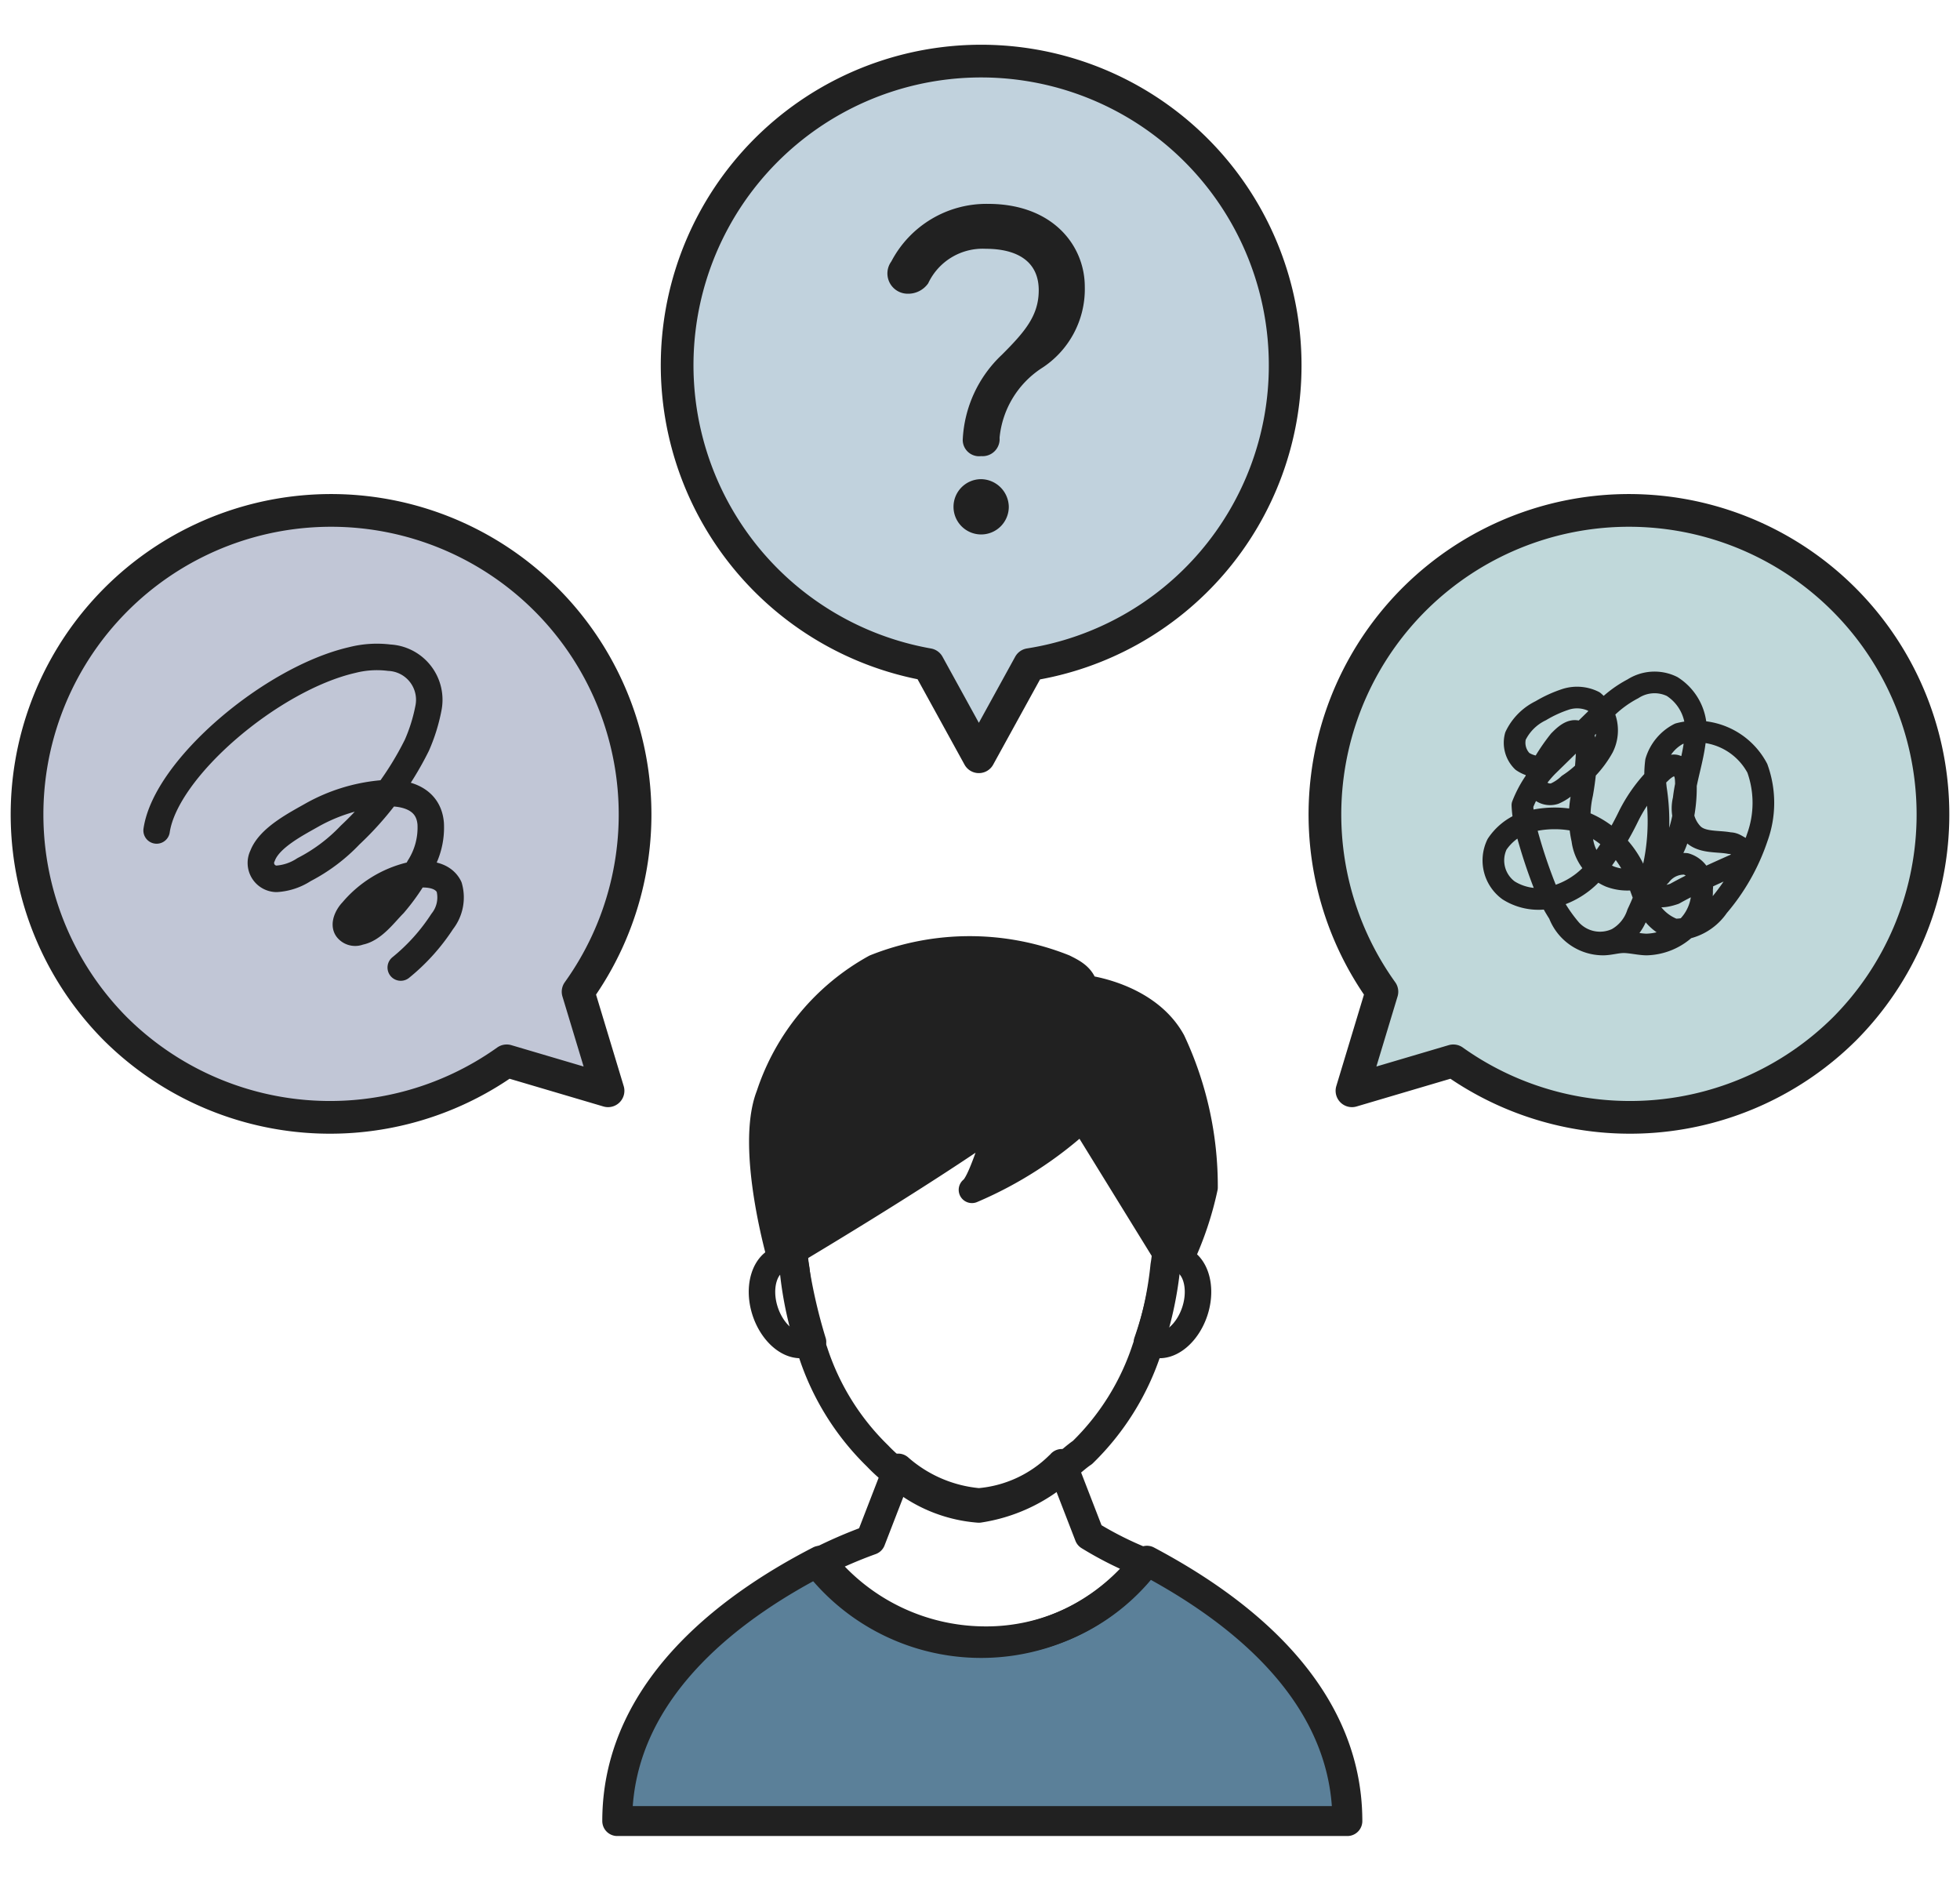
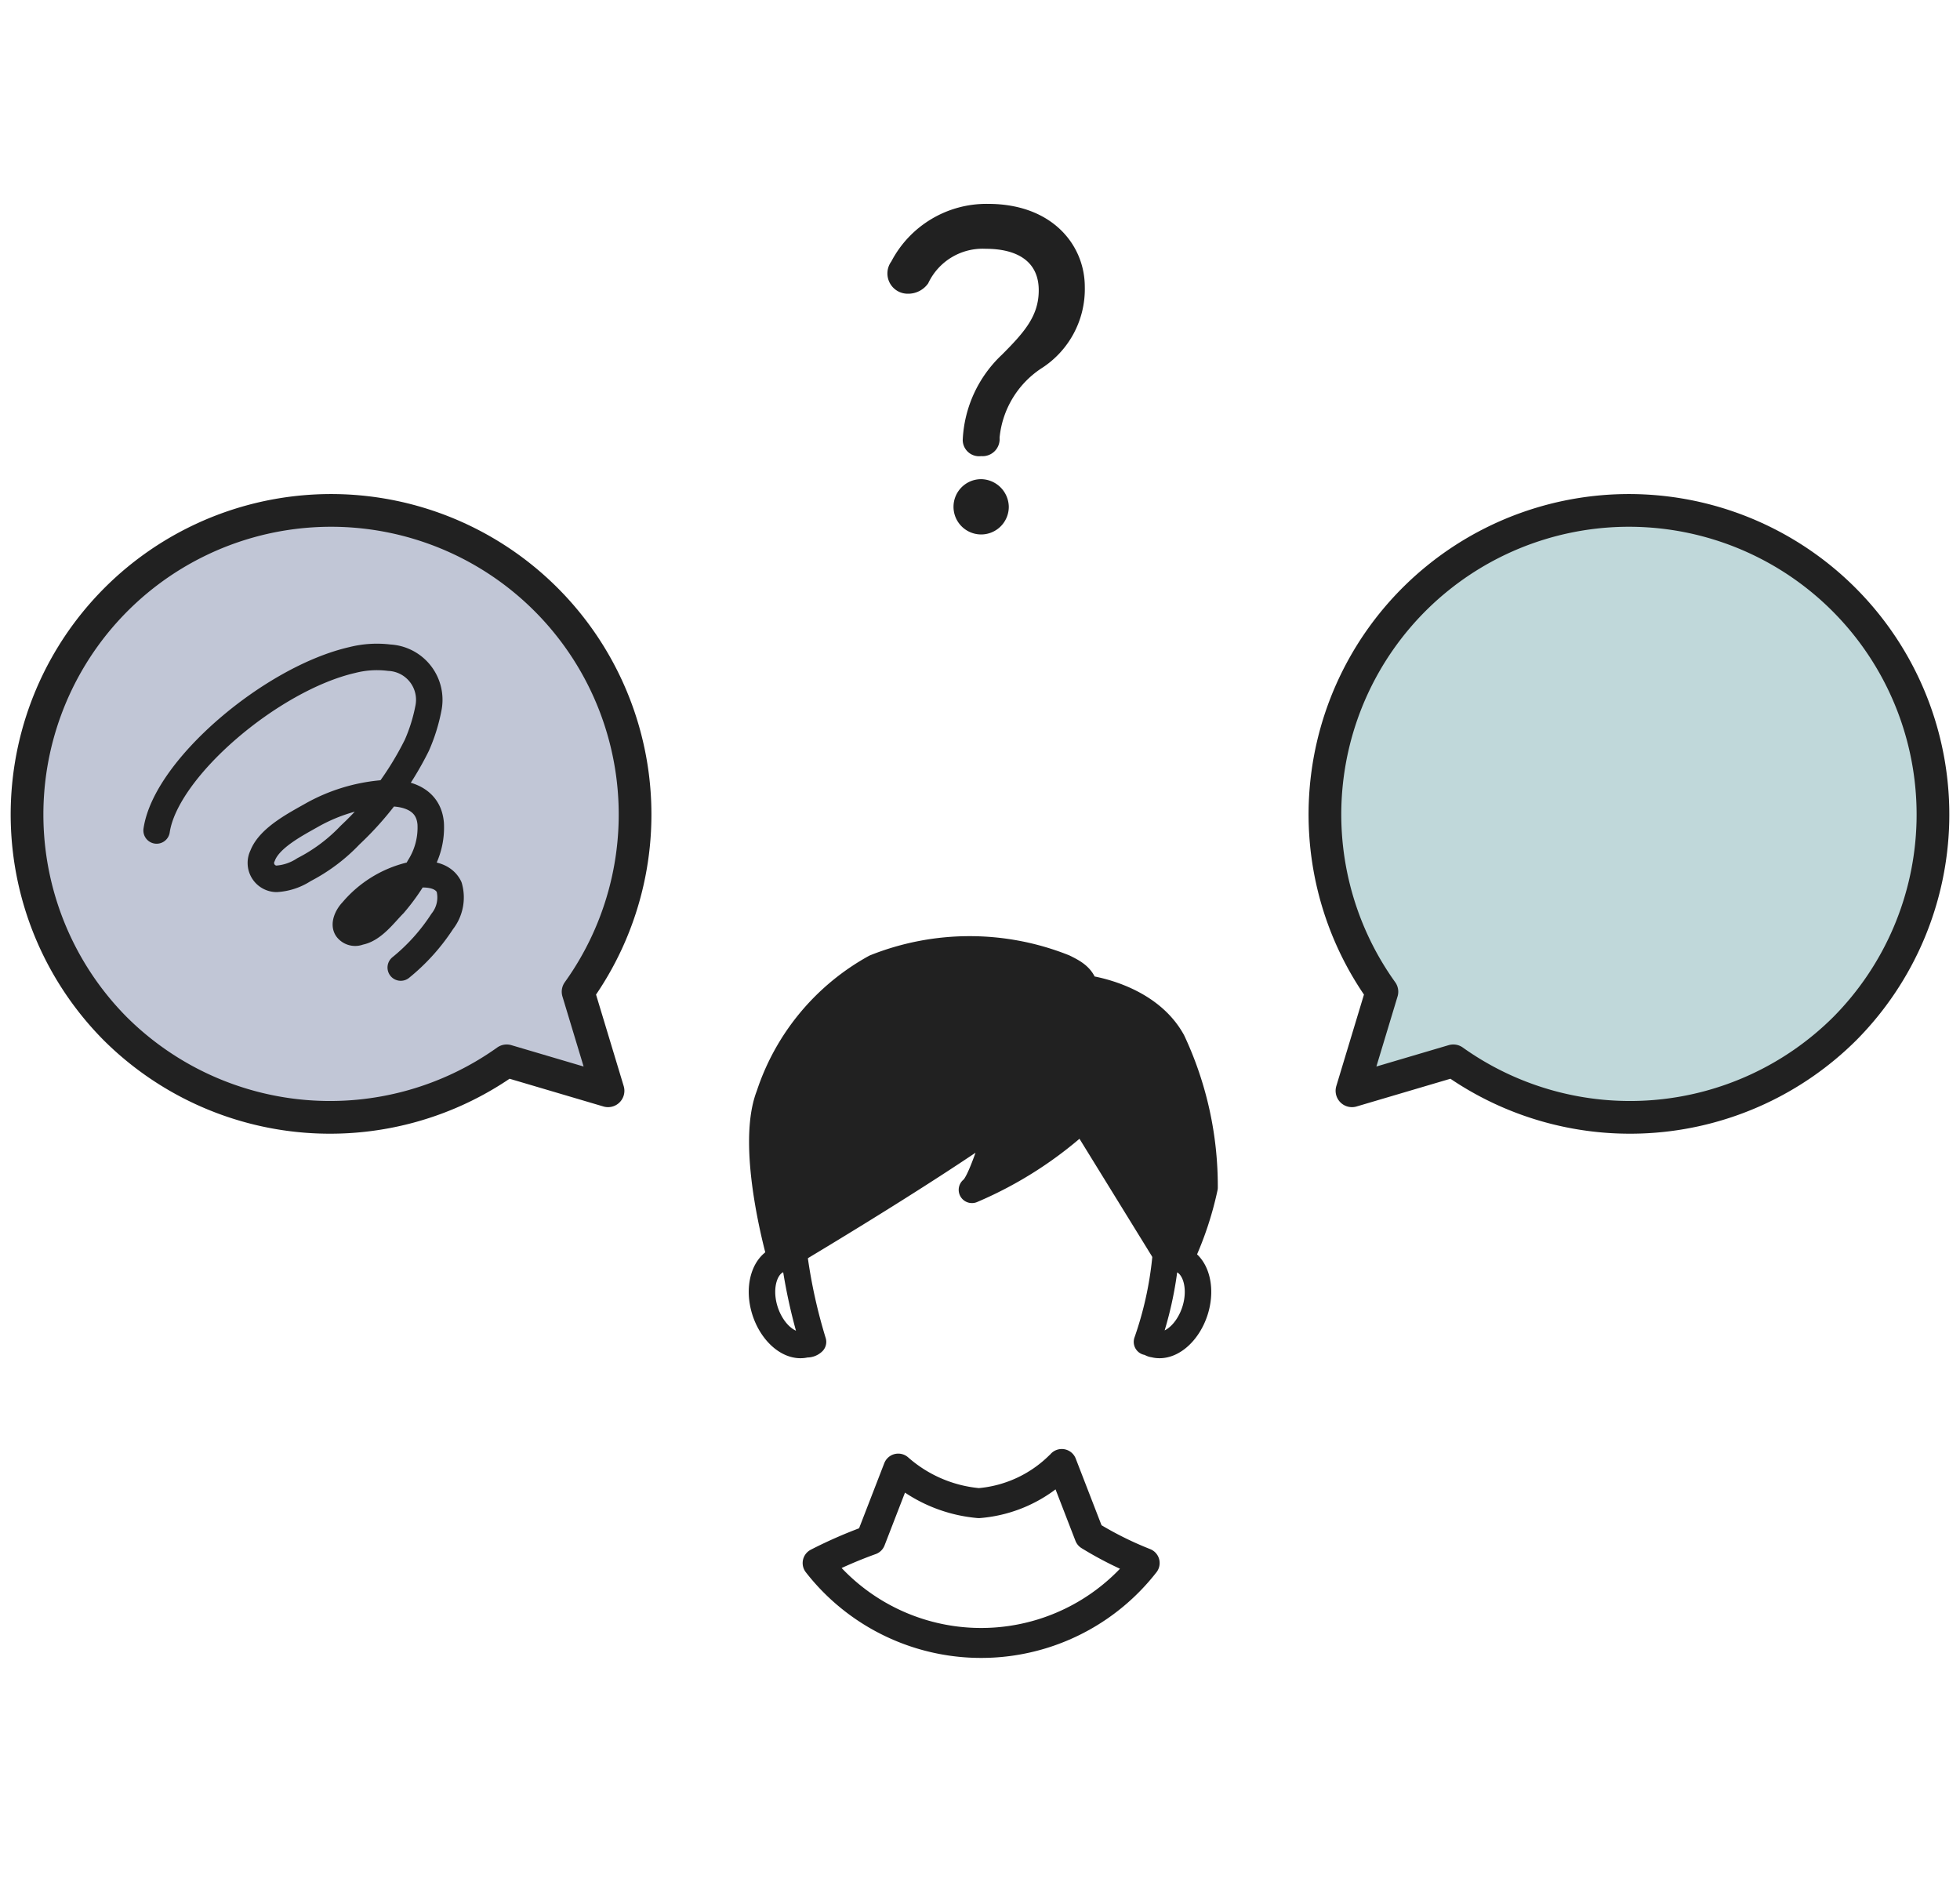
<svg xmlns="http://www.w3.org/2000/svg" id="レイヤー_1" data-name="レイヤー 1" viewBox="0 0 85.1 81.7">
  <defs>
    <style>.cls-1{fill:#c1d2dd;}.cls-1,.cls-2,.cls-3,.cls-5,.cls-6,.cls-7,.cls-8,.cls-9{stroke:#212121;stroke-linecap:round;stroke-linejoin:round;}.cls-1,.cls-2,.cls-3{stroke-width:1.42px;}.cls-2{fill:#c0d8da;}.cls-3{fill:#c1c6d6;}.cls-4,.cls-9{fill:#212121;}.cls-5,.cls-6,.cls-8{fill:none;}.cls-5,.cls-9{stroke-width:1.15px;}.cls-6{stroke-width:0.94px;}.cls-7{fill:#5b8099;}.cls-7,.cls-8{stroke-width:1.3px;}</style>
  </defs>
-   <path class="cls-1" d="M55.8,15.85a13.14,13.14,0,0,1-11.1,13l-2.2,4-2.2-4a13.2,13.2,0,1,1,15.5-13Z" />
  <path class="cls-2" d="M80.1,44.65a13.22,13.22,0,0,1-17,1.4l-4.4,1.3,1.3-4.3a13.2,13.2,0,1,1,20.1,1.6Z" />
  <path class="cls-3" d="M5,44.65a13.22,13.22,0,0,0,17,1.4l4.4,1.3-1.3-4.3A13.2,13.2,0,1,0,5,44.65Z" />
  <path class="cls-4" d="M39.4,12.75a.88.88,0,0,1-.7-1.4,4.66,4.66,0,0,1,4.2-2.5c2.8,0,4.2,1.8,4.2,3.6A4.08,4.08,0,0,1,45.2,16a4.07,4.07,0,0,0-1.8,3,.74.74,0,0,1-.8.8.71.71,0,0,1-.8-.7,5.41,5.41,0,0,1,1.7-3.7c1-1,1.6-1.7,1.6-2.8,0-1.3-1-1.8-2.3-1.8a2.61,2.61,0,0,0-2.5,1.5A1.06,1.06,0,0,1,39.4,12.75ZM43.8,22a1.2,1.2,0,1,1-1.2-1.2A1.22,1.22,0,0,1,43.8,22Z" />
  <path class="cls-5" d="M6.8,36.05c.4-2.7,5-6.6,8.5-7.4a4.33,4.33,0,0,1,1.6-.1,1.83,1.83,0,0,1,1.7,2.2,7.49,7.49,0,0,1-.5,1.6,13.68,13.68,0,0,1-2.9,3.9,7.49,7.49,0,0,1-2,1.5,2.45,2.45,0,0,1-1.2.4.69.69,0,0,1-.6-1c.3-.8,1.5-1.4,2.2-1.8a7.54,7.54,0,0,1,2.9-.9c.9-.1,2.1.1,2.2,1.3a3.2,3.2,0,0,1-.5,1.9,9.06,9.06,0,0,1-1.1,1.6c-.4.4-.9,1.1-1.5,1.2a.44.44,0,0,1-.5-.1c-.2-.2,0-.6.2-.8A4.73,4.73,0,0,1,17.8,38c.6-.1,1.4-.1,1.7.5a1.68,1.68,0,0,1-.3,1.5,8.6,8.6,0,0,1-1.8,2" />
-   <path class="cls-6" d="M67.2,33.25a1.39,1.39,0,0,1-1.1-.2,1.13,1.13,0,0,1-.3-1.1,2.35,2.35,0,0,1,1.1-1.1,5.36,5.36,0,0,1,1.1-.5,1.63,1.63,0,0,1,1.2.1,1.65,1.65,0,0,1,.4,2,4.57,4.57,0,0,1-1.5,1.6,2.09,2.09,0,0,1-.6.4.66.66,0,0,1-.7-.2.76.76,0,0,1,.1-.9,8.34,8.34,0,0,1,.8-1.2c.2-.2.5-.5.8-.4s.3.4.4.7a13.55,13.55,0,0,1-.2,2,4.49,4.49,0,0,0,0,2,2,2,0,0,0,1.2,1.6,2.12,2.12,0,0,0,1.9-.2,2.83,2.83,0,0,0,1.1-1.7,6.45,6.45,0,0,0,.3-2c0-.4,0-.8-.4-.9-.2-.1-.5.1-.7.3a6.69,6.69,0,0,0-1.4,1.9,13.24,13.24,0,0,1-1.2,2,3.56,3.56,0,0,1-1.8,1.4,2.44,2.44,0,0,1-2.2-.2,1.61,1.61,0,0,1-.5-2,2.44,2.44,0,0,1,1.1-.9,4.47,4.47,0,0,1,2.8,0,4.12,4.12,0,0,1,2,1.9c.2.5.4,1.1.6,1.6a2.13,2.13,0,0,0,1.2,1.1,2.28,2.28,0,0,0,1.9-1,9,9,0,0,0,1.7-3,4.41,4.41,0,0,0,0-3,3,3,0,0,0-3.4-1.5,2,2,0,0,0-1,1.2,4.82,4.82,0,0,0,0,1.2,9.21,9.21,0,0,1-.8,5.4,1.94,1.94,0,0,1-.9,1.1,1.71,1.71,0,0,1-2-.4,6.7,6.7,0,0,1-1.1-1.8,22.5,22.5,0,0,1-.8-2.4,5,5,0,0,1-.2-1.2,5,5,0,0,1,1.1-1.7L69.5,31a4.86,4.86,0,0,1,1.4-1.1,1.73,1.73,0,0,1,1.7-.1,2.24,2.24,0,0,1,1,2.3c-.1.9-.4,1.7-.5,2.6a1.6,1.6,0,0,0,.4,1.5c.4.4,1.1.3,1.6.4.2,0,.3.1.5.2a.76.76,0,0,1,.2.4c-.1.2-.2.2-.4.3-.9.4-1.8.8-2.7,1.3-.3.1-.7.2-.9,0s.1-.6.3-.8a1.27,1.27,0,0,1,1.1-.5,1,1,0,0,1,.7,1.1,2.19,2.19,0,0,1-.7,1.7,2.61,2.61,0,0,1-1.7.7c-.3,0-.7-.1-1-.1s-.6.1-.9.1a2.05,2.05,0,0,1-1.9-1.3" />
-   <path class="cls-7" d="M58.5,79.05H26.8c0-6,5.5-9.6,8.8-11.3a9.14,9.14,0,0,0,7.1,3.5,8.7,8.7,0,0,0,7.1-3.5C53,69.45,58.5,73.05,58.5,79.05Z" />
  <path class="cls-8" d="M49.7,67.85a9,9,0,0,1-14.2,0,19.59,19.59,0,0,1,2.3-1l1.2-3.1h0a6.09,6.09,0,0,0,3.5,1.5h0a5.64,5.64,0,0,0,3.5-1.6.1.1,0,0,0,.1-.1h0l1.2,3.1A15.24,15.24,0,0,0,49.7,67.85Z" />
-   <path class="cls-8" d="M50.7,53.45a7.57,7.57,0,0,1-.1,1.5,15.53,15.53,0,0,1-.8,3.6,11.07,11.07,0,0,1-2.8,4.5c-.3.2-.6.5-.9.7h0a.1.1,0,0,0-.1.1,7,7,0,0,1-3.5,1.6h0A6.09,6.09,0,0,1,39,64h0a7.27,7.27,0,0,1-.9-.8,11.07,11.07,0,0,1-2.8-4.5,15.53,15.53,0,0,1-.8-3.6,7.57,7.57,0,0,1-.1-1.5c0-6.3,3.4-9.5,8.1-9.6S50.7,47.15,50.7,53.45Z" />
  <path class="cls-5" d="M35.3,58.25a.37.37,0,0,1-.3.1c-.7.2-1.5-.5-1.8-1.5s0-2,.7-2.2c.2-.1.4,0,.6,0A23.25,23.25,0,0,0,35.3,58.25Z" />
  <path class="cls-5" d="M51.9,56.85c-.3,1-1.1,1.7-1.8,1.5-.1,0-.2-.1-.3-.1a15.53,15.53,0,0,0,.8-3.6.64.64,0,0,1,.6,0C51.9,54.85,52.2,55.85,51.9,56.85Z" />
  <path class="cls-9" d="M52.3,51.55a14.29,14.29,0,0,1-1,3h-.6l-3.7-6a16.75,16.75,0,0,1-4.8,3.1c.4-.3.9-2.1,1.3-3.1-3.5,2.5-9.6,6.1-9.6,6.1s-1.4-4.8-.5-7.1A9.84,9.84,0,0,1,38,42a11.07,11.07,0,0,1,8.2,0c.4.2.8.4.9.9,0,0,2.7.3,3.8,2.3A14.81,14.81,0,0,1,52.3,51.55Z" />
</svg>